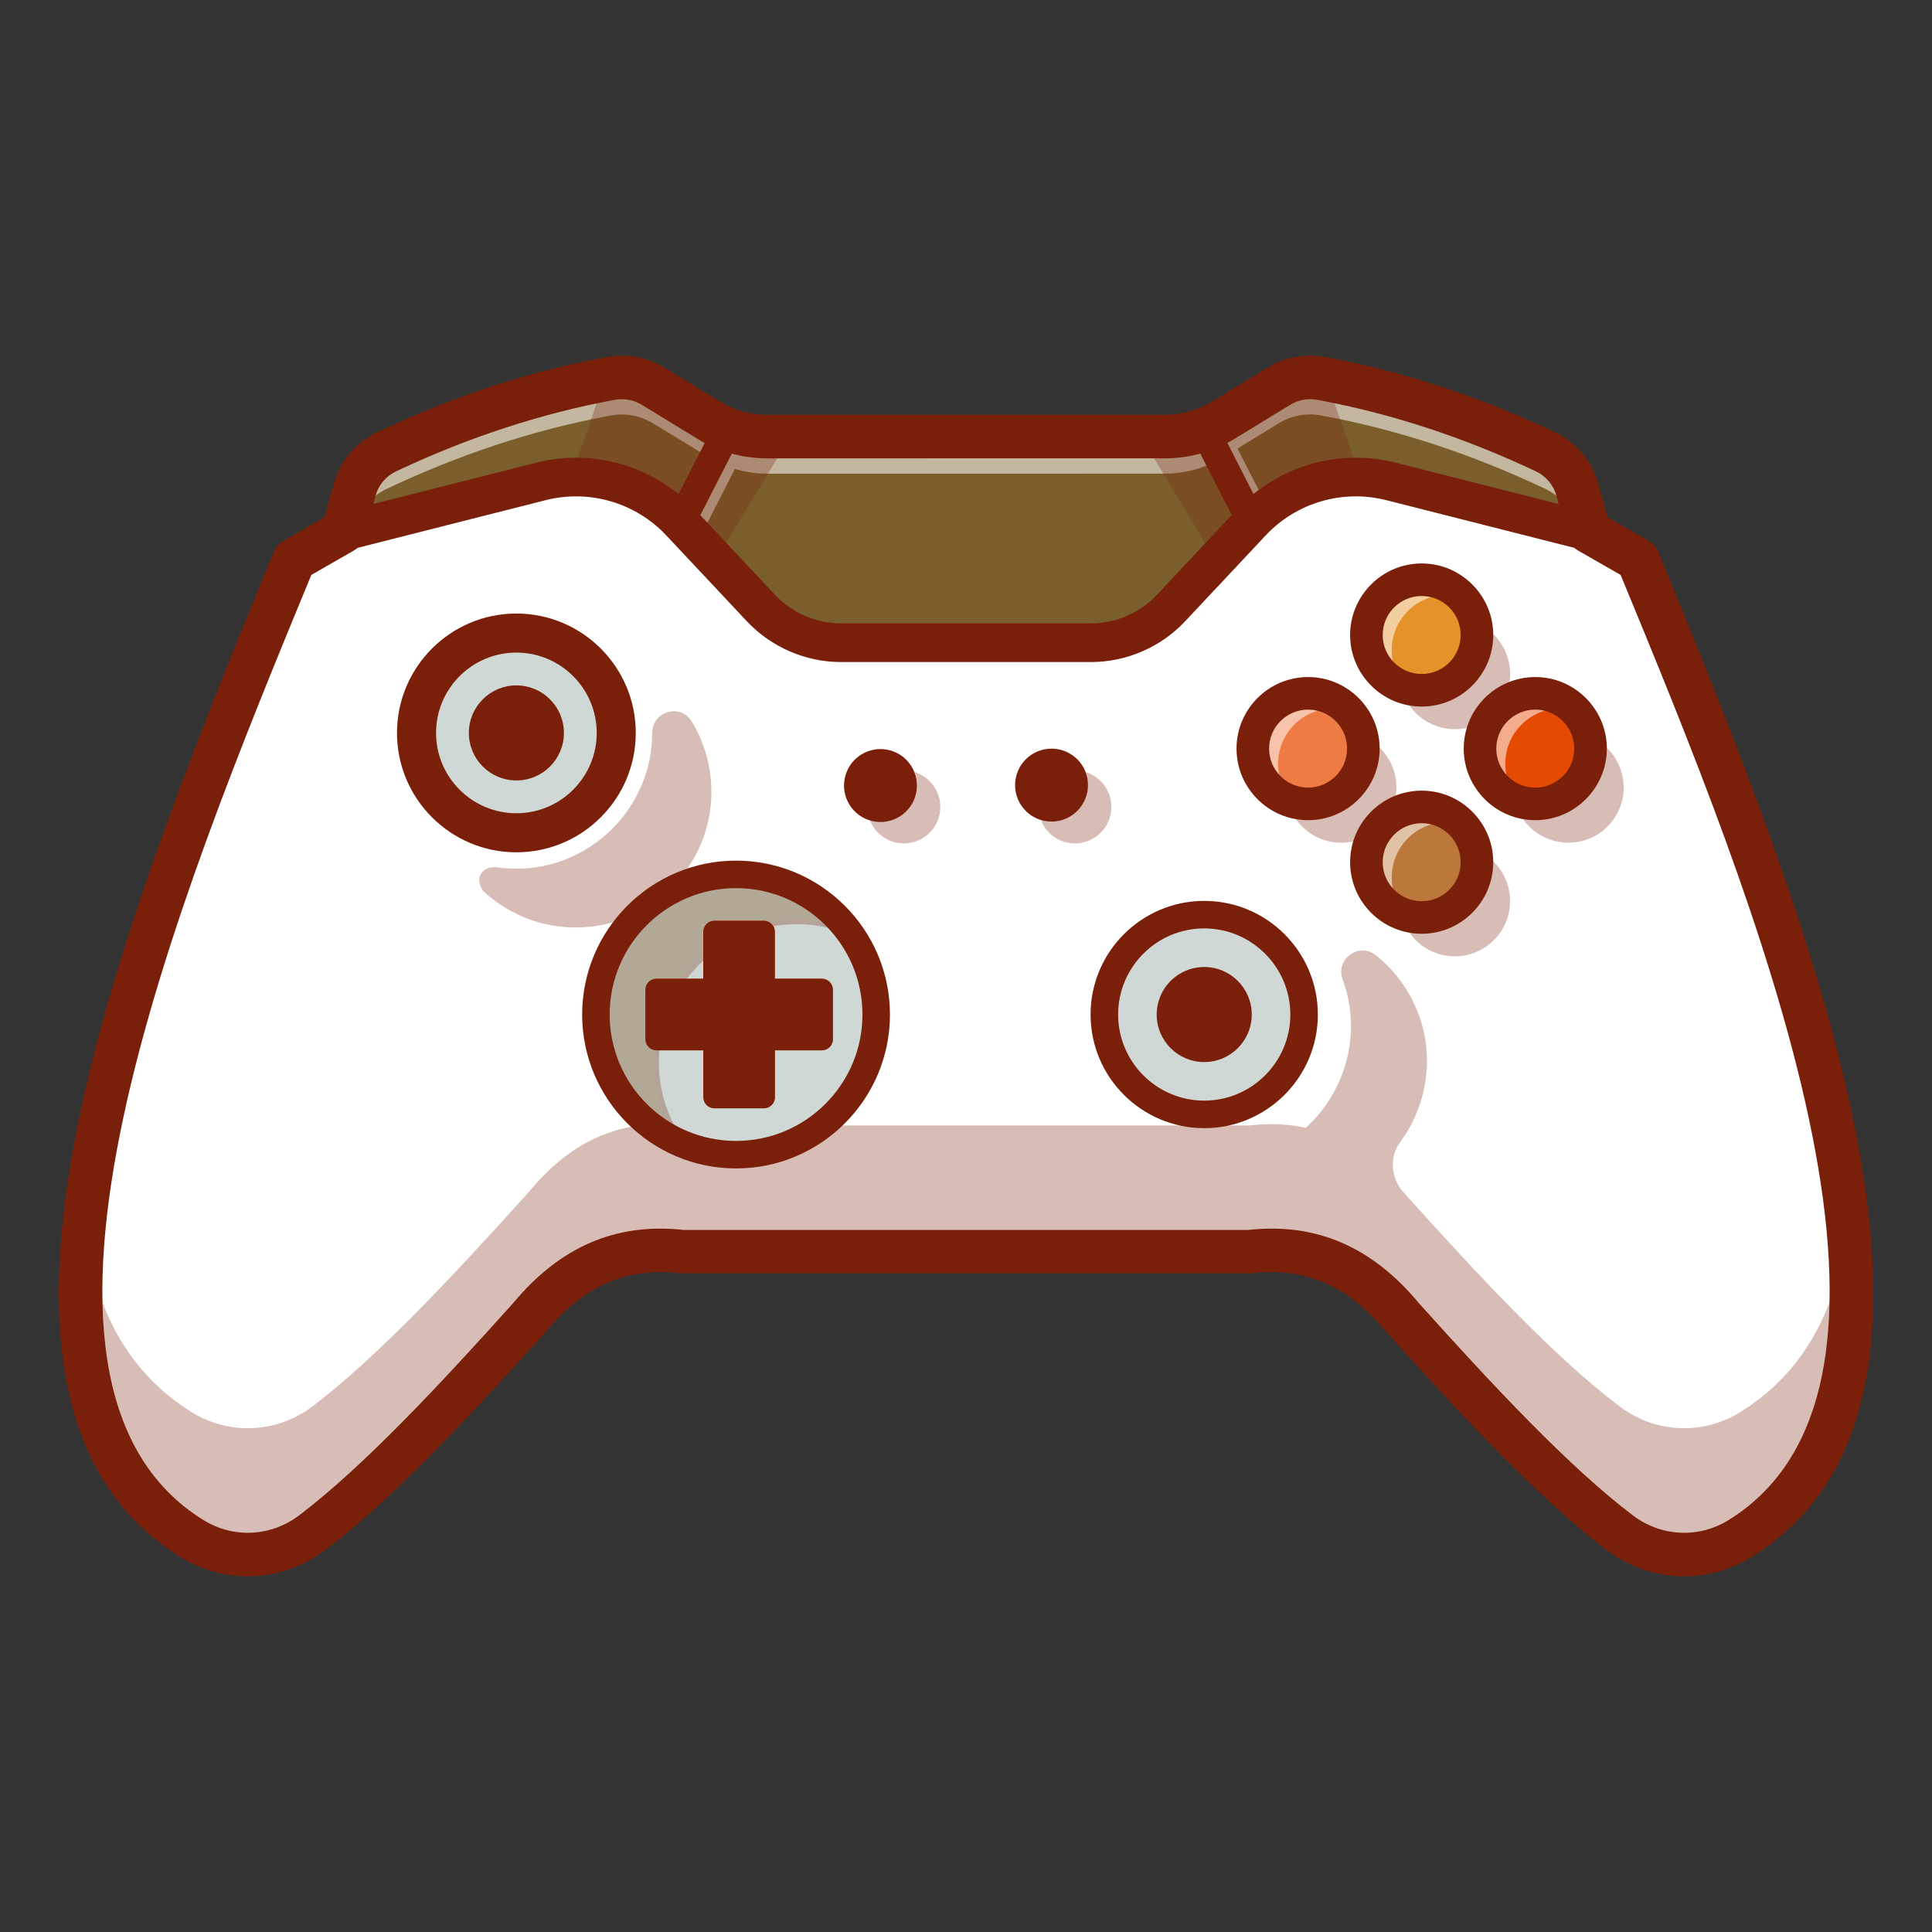
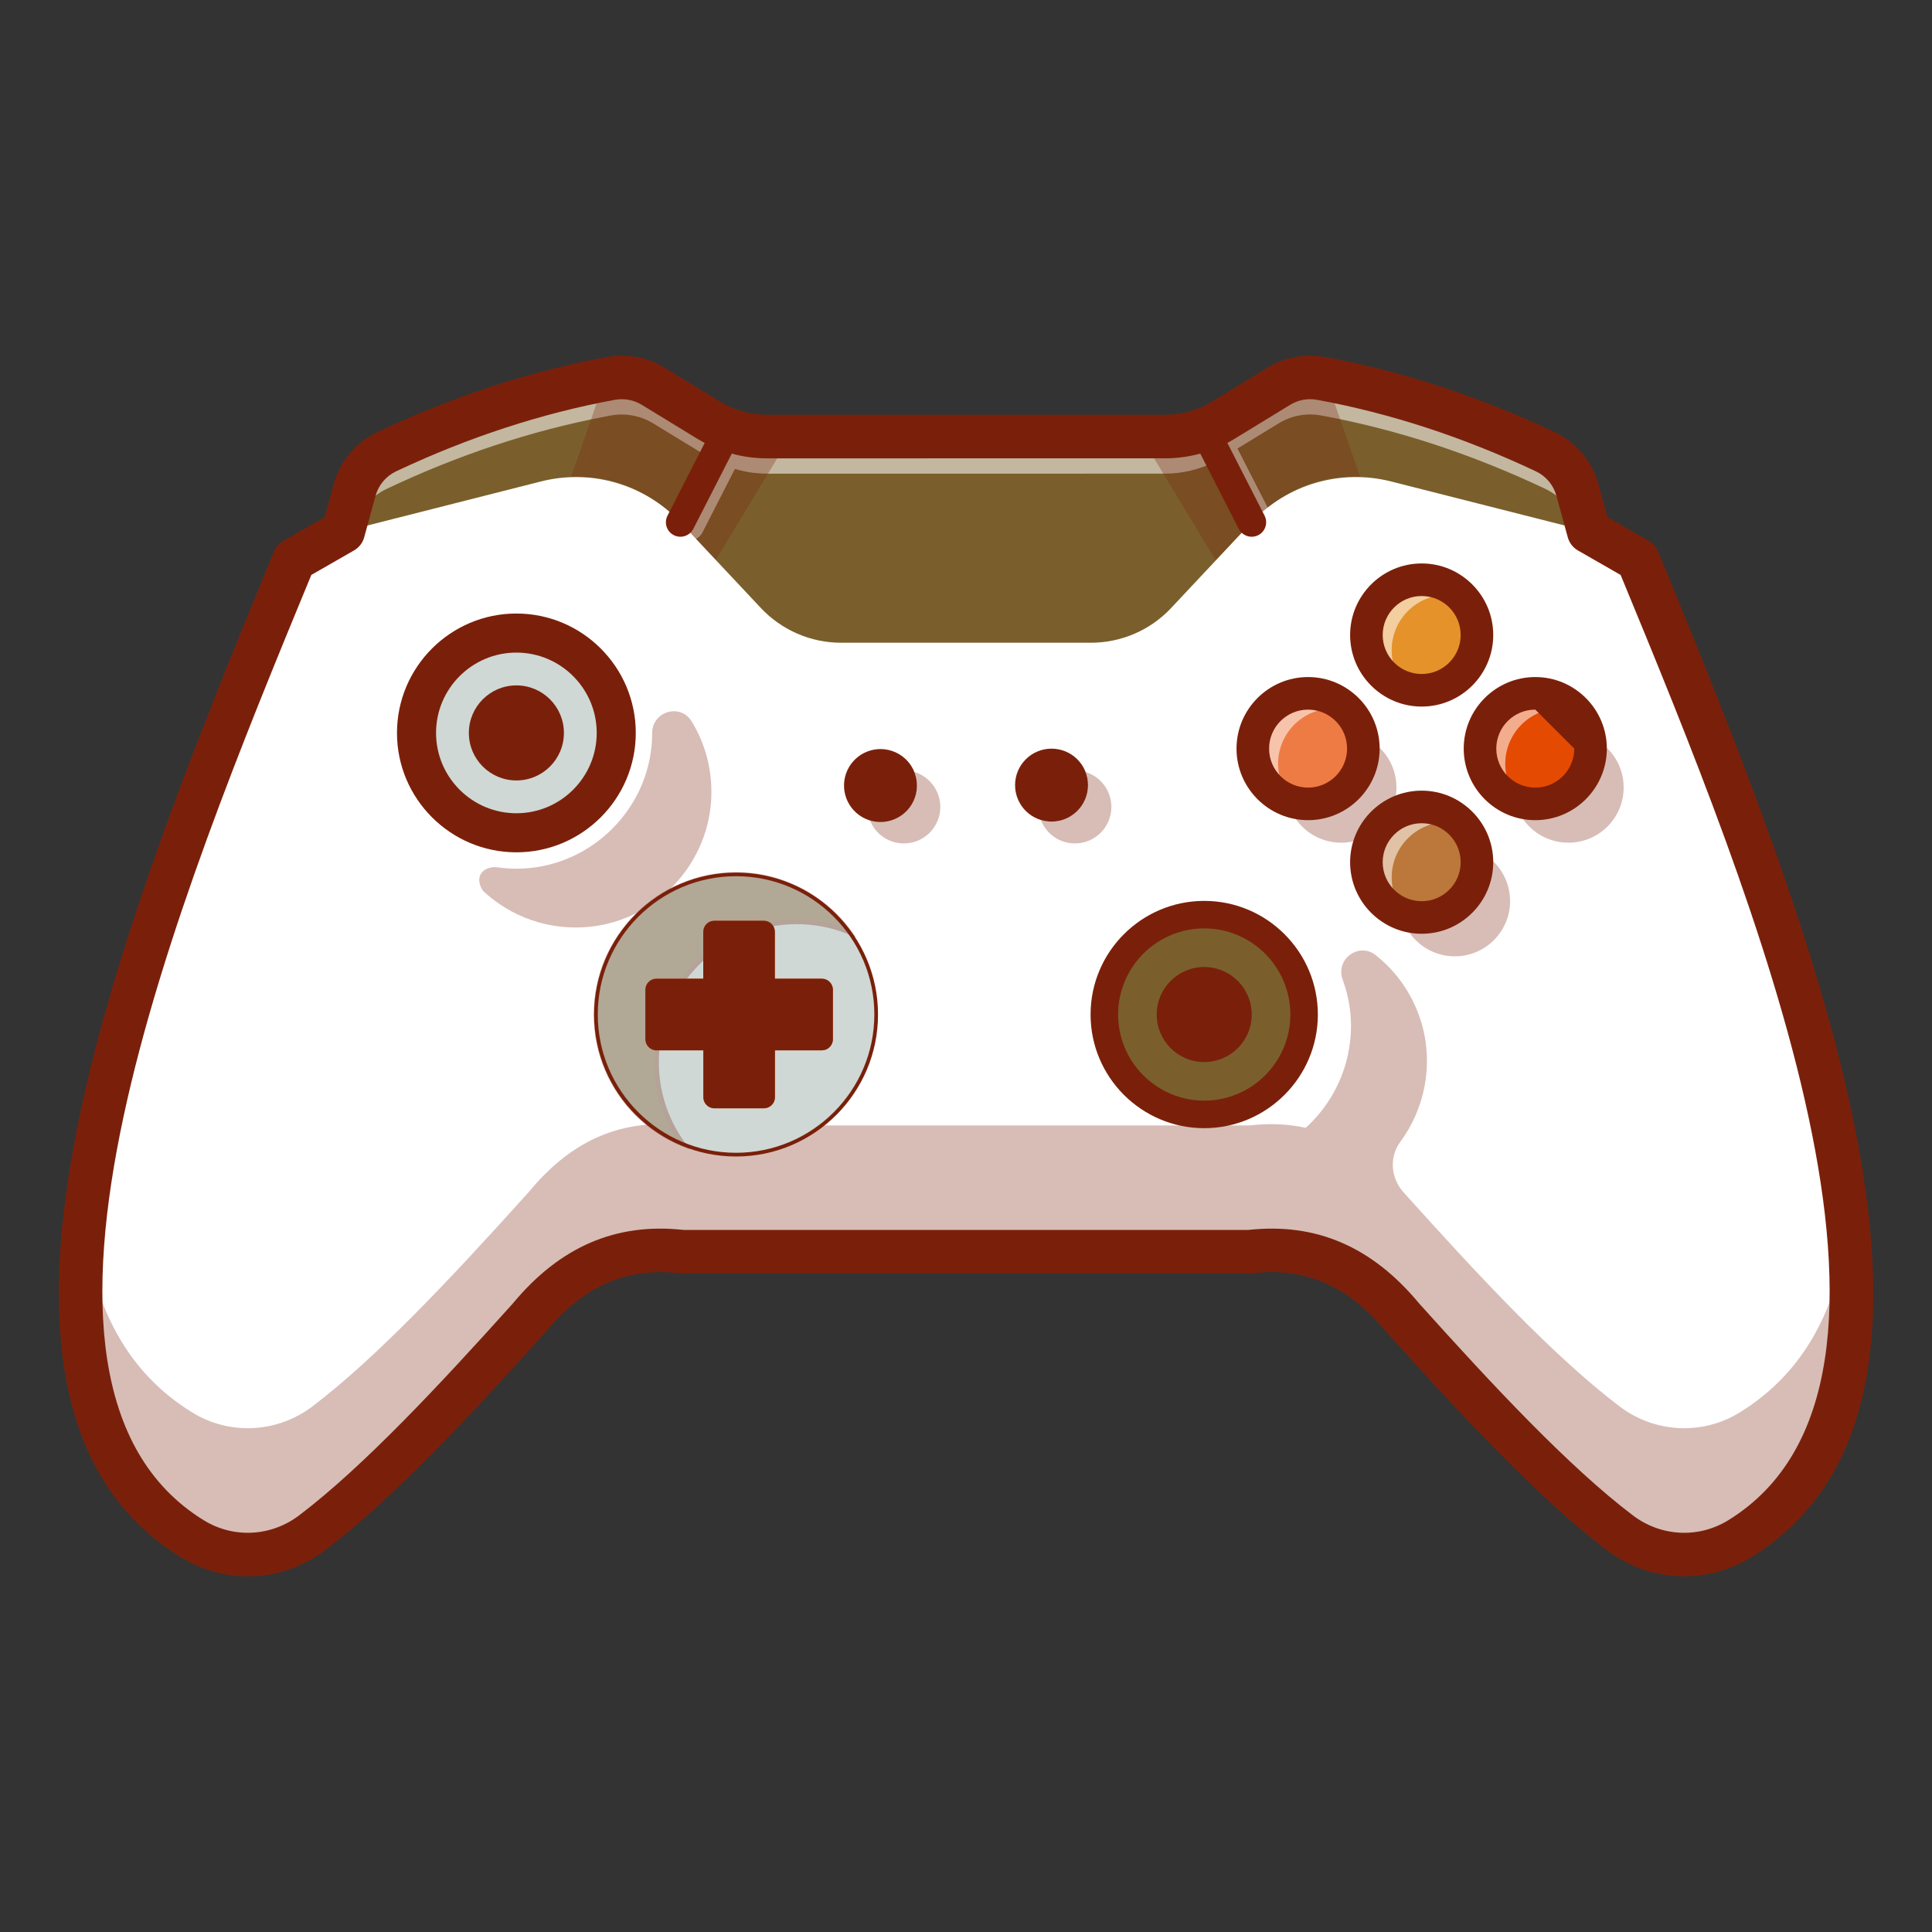
<svg xmlns="http://www.w3.org/2000/svg" version="1.1" id="Layer_1" x="0px" y="0px" viewBox="0 0 500 500" style="enable-background:new 0 0 500 500;" xml:space="preserve">
  <rect x="0" y="0" width="500" height="500" fill="#333333" stroke="none" />
  <style type="text/css"> .st0{fill:#FFFFFF;} .st1{fill:#652E01;} .st2{fill:#10171B;} .st3{fill:#F18F2E;} .st4{fill:#FEFEFE;} .st5{fill:#F2C199;} .st6{fill:#BF6414;} .st7{fill:#EFEFEF;} .st8{fill:#EEEEEE;} .st9{fill:#F0F0F0;} .st10{fill:#EDEDED;} .st11{fill:#548FB2;} .st12{fill:#1F4C60;} .st13{fill:#515151;} .st14{fill:#7C7C7C;} .st15{fill:#575757;} .st16{fill:#D38402;} .st17{fill:#E7E7E7;} .st18{fill:#EFC31C;} .st19{fill:#EDECE7;} .st20{fill:#CD8104;} .st21{fill:url(#SVGID_1_);} .st22{fill:url(#XMLID_7_);} .st23{fill:url(#XMLID_15_);} .st24{fill:#E3C07F;} .st25{fill:url(#XMLID_16_);} .st26{fill:#A16800;} .st27{fill:url(#XMLID_17_);} .st28{fill:#B27C18;} .st29{fill:url(#SVGID_2_);} .st30{fill:#C47609;} .st31{opacity:0.3;fill:#DB8019;} .st32{fill:#512C03;} .st33{fill:url(#SVGID_3_);} .st34{opacity:0.7;fill:#3C2726;} .st35{fill:#940306;} .st36{fill:#824C0B;} .st37{fill:url(#SVGID_4_);} .st38{fill:url(#SVGID_5_);} .st39{fill:url(#SVGID_6_);} .st40{fill:url(#SVGID_7_);} .st41{fill:url(#SVGID_8_);} .st42{fill:url(#SVGID_9_);} .st43{fill:url(#SVGID_10_);} .st44{fill:url(#SVGID_11_);} .st45{fill:url(#SVGID_12_);} .st46{fill:url(#SVGID_13_);} .st47{fill:url(#SVGID_14_);} .st48{fill:url(#SVGID_15_);} .st49{fill:url(#SVGID_16_);} .st50{fill:url(#SVGID_17_);} .st51{fill:url(#SVGID_18_);} .st52{fill:url(#SVGID_19_);} .st53{fill:url(#SVGID_20_);} .st54{fill:url(#SVGID_21_);} .st55{fill:url(#SVGID_22_);} .st56{fill:url(#SVGID_23_);} .st57{fill:url(#SVGID_24_);} .st58{fill:url(#SVGID_25_);} .st59{fill:url(#SVGID_26_);} .st60{fill:url(#SVGID_27_);} .st61{fill:url(#SVGID_28_);} .st62{fill:url(#SVGID_29_);} .st63{fill:url(#SVGID_30_);} .st64{fill:url(#SVGID_31_);} .st65{fill:url(#SVGID_32_);} .st66{fill:url(#SVGID_33_);} .st67{fill:url(#SVGID_34_);} .st68{fill:url(#SVGID_35_);} .st69{fill:url(#SVGID_36_);} .st70{fill:url(#SVGID_37_);} .st71{fill:url(#SVGID_38_);} .st72{fill:url(#SVGID_39_);} .st73{fill:url(#SVGID_40_);} .st74{fill:url(#SVGID_41_);} .st75{fill:url(#SVGID_42_);} .st76{fill:url(#SVGID_43_);} .st77{fill:url(#SVGID_44_);} .st78{fill:url(#SVGID_45_);} .st79{fill:url(#SVGID_46_);} .st80{fill:url(#SVGID_47_);} .st81{fill:url(#SVGID_48_);} .st82{fill:url(#SVGID_49_);} .st83{fill:url(#SVGID_50_);} .st84{fill:url(#SVGID_51_);} .st85{fill:url(#SVGID_52_);} .st86{fill:url(#SVGID_53_);} .st87{fill:url(#SVGID_54_);} .st88{fill:url(#SVGID_55_);} .st89{fill:url(#SVGID_56_);} .st90{fill:url(#SVGID_57_);} .st91{fill:url(#SVGID_58_);} .st92{fill:url(#SVGID_59_);} .st93{fill:url(#SVGID_60_);} .st94{fill:url(#SVGID_61_);} .st95{fill:url(#SVGID_62_);} .st96{fill:url(#SVGID_63_);} .st97{fill:url(#SVGID_64_);} .st98{fill:url(#SVGID_65_);} .st99{fill:url(#SVGID_66_);} .st100{fill:url(#SVGID_67_);} .st101{fill:url(#SVGID_68_);} .st102{fill:url(#SVGID_69_);} .st103{fill:url(#SVGID_70_);} .st104{fill:url(#SVGID_71_);} .st105{fill:url(#SVGID_72_);} .st106{fill:url(#SVGID_73_);} .st107{fill:url(#SVGID_74_);} .st108{fill:url(#SVGID_75_);} .st109{fill:url(#SVGID_76_);} .st110{fill:url(#SVGID_77_);} .st111{fill:url(#SVGID_78_);} .st112{opacity:0.4;} .st113{fill:#B97D21;} .st114{opacity:0.5;} .st115{fill:url(#SVGID_79_);} .st116{fill:url(#SVGID_80_);} .st117{fill:#650801;} .st118{opacity:0.944;fill:#6E160F;} .st119{opacity:0.889;fill:#76231D;} .st120{opacity:0.833;fill:#7F312B;} .st121{opacity:0.778;fill:#873F39;} .st122{opacity:0.722;fill:#904D48;} .st123{opacity:0.667;fill:#985A56;} .st124{opacity:0.611;fill:#A16864;} .st125{opacity:0.556;fill:#A97672;} .st126{opacity:0.5;fill:#B28480;} .st127{opacity:0.444;fill:#BB918E;} .st128{opacity:0.389;fill:#C39F9C;} .st129{opacity:0.333;fill:#CCADAA;} .st130{opacity:0.278;fill:#D4BAB8;} .st131{opacity:0.222;fill:#DDC8C7;} .st132{opacity:0.167;fill:#E5D6D5;} .st133{opacity:0.111;fill:#EEE4E3;} .st134{opacity:0.056;fill:#F6F1F1;} .st135{opacity:0;fill:#FFFFFF;} .st136{fill:url(#SVGID_81_);} .st137{fill:url(#SVGID_82_);} .st138{fill:#FFCA22;} .st139{fill:url(#SVGID_83_);} .st140{fill:#BF7209;} .st141{fill:#B96F08;} .st142{fill:#B46B08;} .st143{fill:#AE6808;} .st144{fill:#A96408;} .st145{fill:#A36107;} .st146{fill:#9E5D07;} .st147{fill:#985A07;} .st148{fill:#935606;} .st149{fill:#8D5306;} .st150{fill:#884F06;} .st151{fill:#824C06;} .st152{fill:#7D4805;} .st153{fill:#774505;} .st154{fill:#724105;} .st155{fill:#6C3E04;} .st156{fill:#673A04;} .st157{fill:#613704;} .st158{fill:#5C3304;} .st159{fill:#563003;} .st160{fill:url(#SVGID_84_);} .st161{fill:url(#SVGID_85_);} .st162{fill:url(#SVGID_86_);} .st163{fill:url(#SVGID_87_);} .st164{fill:url(#SVGID_88_);} .st165{fill:url(#SVGID_89_);} .st166{fill:url(#SVGID_90_);} .st167{fill:url(#SVGID_91_);} .st168{fill:url(#SVGID_92_);} .st169{fill:url(#SVGID_93_);} .st170{fill:url(#SVGID_94_);} .st171{fill:url(#SVGID_95_);} .st172{fill:url(#SVGID_96_);} .st173{fill:url(#SVGID_97_);} .st174{fill:url(#SVGID_98_);} .st175{fill:url(#SVGID_99_);} .st176{fill:url(#SVGID_100_);} .st177{fill:url(#SVGID_101_);} .st178{fill:url(#SVGID_102_);} .st179{fill:url(#SVGID_103_);} .st180{fill:url(#SVGID_104_);} .st181{fill:url(#SVGID_105_);} .st182{fill:url(#SVGID_106_);} .st183{fill:#EB0000;} .st184{fill:url(#SVGID_107_);} .st185{fill:url(#SVGID_108_);} .st186{fill:#F7BE97;} .st187{fill:#B54A05;} .st188{fill:#FEF208;} .st189{fill:#BF6232;} .st190{fill:#F4BEA1;} .st191{fill:#A82206;} .st192{fill:#F78E46;} .st193{fill:#AF512B;} .st194{fill:#F4A171;} .st195{fill:#932F04;} .st196{fill:#B5550B;} .st197{fill:#686762;} .st198{fill:#F27C16;} .st199{fill:#EB5D04;} .st200{fill:#F49356;} .st201{fill:#FB2C00;} .st202{fill:#F7B006;} .st203{fill:#7A5F2C;} .st204{fill:#7A200A;} .st205{opacity:0.55;} .st206{opacity:0.3;} .st207{fill:#CFD8D4;} .st208{fill:#703603;} .st209{fill:#E5922A;} .st210{fill:#EF7B44;} .st211{fill:#E54A03;} .st212{fill:#BC783A;} </style>
  <g>
    <g>
      <g>
        <path class="st203" d="M450.27,398.19c-9.67,6-22.02,5.34-31.08-1.52c-16.78-12.72-36.24-33.47-56.17-55.66 c-9.97-12.05-22.51-19.05-39.61-17.08H176.58c-17.08-1.97-29.63,5.04-39.59,17.08c-0.54,0.61-1.08,1.2-1.62,1.79 c-19.37,21.51-38.24,41.49-54.55,53.88c-9.08,6.86-21.41,7.51-31.1,1.52c-23.96-14.77-31.02-42.54-28.32-76.67 c0.02-0.32,0.05-0.64,0.08-0.98c0.56-6.96,1.55-14.17,2.88-21.6c0-0.03,0-0.08,0.02-0.12c0.1-0.57,0.22-1.16,0.32-1.74 c6.32-34.27,19.71-72.76,34.38-110.16c4.35-11.07,8.79-22.04,13.21-32.78c1.28-3.1,2.54-6.22,3.81-9.27l12.72-7.29l0.2-0.67 l2.75-10.07c1.18-4.36,4.23-8,8.32-9.92c18.23-8.63,37.05-14.99,56.55-18.7c0.51-0.1,0.99-0.2,1.5-0.29 c3.74-0.67,7.61,0.05,10.88,2.04l14.34,8.74c4.55,2.8,9.79,4.28,15.15,4.28H301.5c5.34,0,10.58-1.48,15.15-4.28l14.32-8.74 c3.25-1.99,7.14-2.71,10.9-2.04c20.01,3.67,39.34,10.14,58.04,18.99c4.09,1.92,7.13,5.56,8.34,9.92l2.93,10.75l12.72,7.29 c1.35,3.25,2.71,6.55,4.06,9.87c19.51,47.46,39.71,99.5,47.66,144.11C483.53,343.22,479.33,380.25,450.27,398.19z" />
        <path class="st204" d="M64.15,402.79c-5.06,0-10.14-1.39-14.67-4.2c-22.22-13.7-31.56-38.93-28.54-77.11 c0.01-0.3,0.05-0.61,0.08-0.94c0.54-6.74,1.48-13.82,2.89-21.68c0,0.01-0.01-0.05,0.02-0.16c0.05-0.28,0.1-0.56,0.15-0.83 c0.05-0.29,0.11-0.58,0.16-0.86c7.03-38.13,23-81.18,34.41-110.25c3.79-9.64,7.98-20.06,13.21-32.79 c0.59-1.43,1.18-2.86,1.76-4.29c0.68-1.67,1.36-3.33,2.05-4.98l0.06-0.15l12.69-7.28l0.15-0.49l2.74-10.06 c1.22-4.51,4.35-8.24,8.58-10.23c18.67-8.84,37.74-15.14,56.67-18.74l0.23-0.05c0.43-0.09,0.85-0.17,1.28-0.24 c3.86-0.7,7.84,0.05,11.21,2.1l14.34,8.74c4.48,2.75,9.63,4.21,14.9,4.21H301.5c5.25,0,10.4-1.46,14.9-4.21l14.32-8.74 c3.36-2.05,7.35-2.8,11.23-2.1c19.44,3.57,39.01,9.97,58.16,19.02c4.2,1.97,7.34,5.7,8.59,10.23l2.88,10.56l12.69,7.28l0.06,0.15 c1.35,3.25,2.71,6.56,4.06,9.88c20.16,49.04,39.89,100.45,47.69,144.2c9.09,50.94,0.73,83.59-25.56,99.82l0,0 c-9.72,6.03-22.43,5.41-31.62-1.54c-17.02-12.9-37.09-34.41-56.23-55.72c-10.91-13.18-23.74-18.71-39.2-16.93l-146.89,0 c-15.54-1.79-28.34,3.74-39.22,16.91c-0.52,0.59-1.03,1.15-1.55,1.71l-0.09,0.1c-18.44,20.47-37.82,41.18-54.61,53.93 C76.06,400.86,70.11,402.79,64.15,402.79z M24.84,298.98l0,0.05c-1.4,7.83-2.34,14.88-2.87,21.55c-0.04,0.37-0.07,0.67-0.08,0.96 c-2.99,37.81,6.21,62.74,28.1,76.24c9.54,5.91,21.54,5.32,30.56-1.49c16.73-12.7,36.07-33.37,54.48-53.82l0.09-0.1 c0.51-0.56,1.02-1.11,1.52-1.68c11.09-13.42,24.18-19.06,40-17.24l146.78,0c15.76-1.82,28.85,3.82,39.97,17.26 c19.1,21.27,39.13,42.73,56.09,55.59c8.88,6.72,21.15,7.32,30.55,1.49l0,0c25.92-16,34.14-48.33,25.12-98.84 c-7.78-43.67-27.49-95.02-47.63-144.01c-1.33-3.27-2.67-6.52-4-9.72l-12.75-7.31l-2.98-10.94c-1.18-4.26-4.13-7.76-8.08-9.62 c-19.07-9.02-38.56-15.4-57.92-18.95c-3.66-0.66-7.41,0.05-10.57,1.98l-14.32,8.74c-4.64,2.84-9.97,4.35-15.39,4.35H198.51 c-5.44,0-10.77-1.5-15.39-4.35l-14.34-8.74c-3.17-1.93-6.92-2.63-10.55-1.98c-0.43,0.07-0.84,0.15-1.26,0.24l-0.23,0.05 c-18.85,3.58-37.84,9.86-56.44,18.66c-3.98,1.87-6.92,5.37-8.07,9.62l-3.01,10.94l-12.74,7.31c-0.66,1.59-1.32,3.21-1.98,4.82 c-0.59,1.43-1.17,2.86-1.76,4.29c-5.23,12.73-9.42,23.14-13.2,32.78c-11.39,29.03-27.35,72.03-34.36,110.07 c-0.05,0.28-0.1,0.58-0.16,0.87c-0.05,0.29-0.11,0.58-0.16,0.86L24.84,298.98z" />
      </g>
      <g class="st205">
        <path class="st0" d="M475.61,298.62c-7.95-44.61-28.15-96.65-47.66-144.11c-1.35-3.32-2.71-6.62-4.06-9.87l-12.72-7.29 l-2.93-10.75c-1.21-4.36-4.25-8-8.34-9.92c-18.7-8.84-38.02-15.31-58.04-18.99c-3.76-0.67-7.65,0.05-10.9,2.04l-14.32,8.74 c-0.23,0.14-0.48,0.27-0.72,0.41c-1.07-0.63-2.43-0.73-3.61-0.12c-1.05,0.54-1.73,1.51-1.95,2.58c-2.85,0.92-5.84,1.41-8.86,1.41 H198.51c-1.36,0-2.71-0.1-4.04-0.28c0.15-1.49-0.61-2.98-2.02-3.71c-1.84-0.94-4.1-0.21-5.05,1.63l-0.06,0.11 c-1.37-0.57-2.71-1.24-3.98-2.03l-14.34-8.74c-3.27-1.99-7.14-2.71-10.88-2.04c-0.51,0.08-0.99,0.19-1.5,0.29 c-19.51,3.71-38.33,10.07-56.55,18.7c-4.09,1.92-7.14,5.56-8.32,9.92l-2.75,10.07l-0.2,0.67l-12.72,7.29 c-1.26,3.05-2.53,6.17-3.81,9.27c-4.41,10.75-8.86,21.72-13.21,32.78c-14.67,37.4-28.07,75.9-34.38,110.16 c-0.1,0.57-0.22,1.16-0.32,1.74c-0.02,0.03-0.02,0.08-0.02,0.12c-1.33,7.43-2.32,14.64-2.88,21.6c-0.03,0.34-0.07,0.66-0.08,0.98 c-0.49,6.23-0.65,12.25-0.45,18.02c0.09-2.69,0.23-5.42,0.45-8.19c0.02-0.32,0.05-0.64,0.08-0.98c0.56-6.96,1.55-14.17,2.88-21.6 c0-0.03,0-0.08,0.02-0.12c0.1-0.57,0.22-1.16,0.32-1.74c6.32-34.27,19.71-72.76,34.38-110.16c4.35-11.07,8.79-22.04,13.21-32.78 c1.28-3.1,2.54-6.22,3.81-9.27l12.72-7.29l0.2-0.67l2.75-10.07c1.18-4.36,4.23-8,8.32-9.92c18.23-8.63,37.05-14.99,56.55-18.7 c0.51-0.1,0.99-0.2,1.5-0.29c3.74-0.67,7.61,0.05,10.88,2.04l14.33,8.74l-8.24,16.1c-0.94,1.84-0.21,4.11,1.63,5.05 c0.55,0.28,1.13,0.41,1.7,0.41c1.36,0,2.68-0.75,3.34-2.04l8.42-16.46c2.68,0.8,5.46,1.22,8.29,1.22H301.5 c4.25,0,8.43-0.95,12.26-2.75l9.2,17.98c0.66,1.3,1.98,2.04,3.34,2.04c0.57,0,1.16-0.13,1.7-0.41c1.85-0.94,2.58-3.2,1.63-5.05 l-9.37-18.31l10.69-6.53c3.25-1.99,7.14-2.71,10.9-2.04c20.01,3.67,39.34,10.14,58.04,18.99c4.09,1.92,7.13,5.56,8.34,9.92 l2.93,10.75l12.72,7.29c1.35,3.25,2.71,6.55,4.06,9.87c19.51,47.46,39.71,99.5,47.66,144.11c1.92,10.73,3.11,21.03,3.43,30.74 C479.47,326.71,478.19,313.06,475.61,298.62z" />
      </g>
      <g class="st206">
        <path class="st204" d="M295.82,112.99c0.2,0.91,0.32,1.45,0.32,1.45l18.43,30.46l5.88-2.81c10.85-21.5,31.59-18.58,31.59-18.58 l-8.31-23.94l-0.57-1.35c-0.51-0.1-0.99-0.2-1.5-0.29c-3.74-0.67-7.61,0.05-10.88,2.04l-14.34,8.74 c-4.55,2.8-9.79,4.28-15.15,4.28H295.82z" />
      </g>
      <g class="st206">
        <path class="st204" d="M203.99,112.99c-0.2,0.91-0.32,1.45-0.32,1.45l-18.43,30.46l-5.88-2.81 c-10.85-21.5-31.59-18.58-31.59-18.58l8.31-23.94l0.57-1.35c0.51-0.1,0.99-0.2,1.5-0.29c3.74-0.67,7.61,0.05,10.88,2.04 l14.34,8.74c4.55,2.8,9.79,4.28,15.15,4.28H203.99z" />
      </g>
      <g>
        <g>
          <path class="st0" d="M475.61,298.86c-7.95-44.61-28.15-96.65-47.66-144.11c-1.35-3.32-2.71-6.62-4.06-9.87l-12.72-7.29l0-0.01 l-51.16-12.98c-13.06-3.31-26.88,0.73-36.1,10.56l-20.82,22.19c-5.38,5.74-12.9,8.99-20.77,8.99H250h-32.32 c-7.87,0-15.39-3.26-20.77-8.99l-20.82-22.19c-9.22-9.82-23.04-13.87-36.1-10.56l-51.17,12.99l-12.72,7.29 c-1.26,3.05-2.53,6.17-3.81,9.27c-4.41,10.75-8.86,21.72-13.21,32.78c-14.67,37.4-28.07,75.9-34.38,110.16 c-0.1,0.57-0.22,1.16-0.32,1.74c-0.02,0.03-0.02,0.08-0.02,0.12c-1.33,7.43-2.32,14.64-2.88,21.6 c-0.03,0.34-0.07,0.66-0.08,0.98c-2.7,34.13,4.36,61.9,28.32,76.67c9.69,6,22.02,5.34,31.1-1.52 c16.31-12.38,35.18-32.36,54.55-53.88c0.54-0.59,1.08-1.18,1.62-1.79c9.96-12.05,22.51-19.05,39.59-17.08h146.84 c17.1-1.97,29.63,5.04,39.61,17.08c19.93,22.19,39.39,42.94,56.17,55.66c9.06,6.86,21.41,7.51,31.08,1.52 C479.33,380.25,483.53,343.22,475.61,298.86z" />
        </g>
      </g>
      <g class="st206">
        <path class="st204" d="M450.27,398.18c-9.67,6.01-22.02,5.34-31.08-1.51c-16.79-12.72-36.24-33.48-56.16-55.67 c-9.98-12.04-22.52-19.04-39.61-17.06H176.58c-17.08-1.98-29.63,5.03-39.59,17.06c-0.53,0.61-1.08,1.21-1.62,1.8 c-19.37,21.51-38.24,41.49-54.54,53.87c-9.08,6.85-21.41,7.51-31.1,1.51c-23.95-14.77-31.02-42.52-28.32-76.67 c0-0.31,0.04-0.63,0.08-0.96c0.08-1.04,0.18-2.07,0.29-3.13c2.62,20.92,11.1,37.73,27.94,48.1c9.69,6.01,22.02,5.34,31.1-1.51 c16.3-12.39,35.17-32.37,54.54-53.87c0.55-0.61,1.1-1.19,1.62-1.8c9.96-12.04,22.5-19.04,39.59-17.08h146.85 c5.22-0.61,10.04-0.35,14.48,0.61c0.02,0.02,0.02,0,0.02,0c9.92-8.94,14.29-23.23,10.18-36.52c-0.2-0.61-0.39-1.21-0.61-1.8 c-1.96-5.28,4.17-9.84,8.57-6.34c0.27,0.22,0.53,0.43,0.78,0.65c5.17,4.32,9.1,10.2,11.14,17.22 c3.04,10.68,0.69,21.94-5.61,30.48c-2.82,3.82-2.44,9.07,0.6,12.71c0.02,0.02,0.04,0.05,0.06,0.07 c19.92,22.19,39.37,42.95,56.16,55.67c9.06,6.85,21.41,7.51,31.08,1.51c16.85-10.39,25.34-27.2,27.94-48.14 C481.82,353.38,475.18,382.8,450.27,398.18z" />
      </g>
      <g>
        <path class="st204" d="M435.86,407.95c-7.06,0-14.1-2.29-20.07-6.81c-17.35-13.15-37.63-34.86-56.96-56.37 c-0.05-0.06-0.1-0.11-0.15-0.17c-9.83-11.87-20.83-16.67-34.63-15.09c-0.21,0.02-0.43,0.04-0.64,0.04H176.58 c-0.21,0-0.43-0.01-0.64-0.04c-13.8-1.58-24.8,3.21-34.63,15.09c-0.05,0.06-0.1,0.12-0.15,0.17 c-19.33,21.51-39.6,43.22-56.96,56.37c-11.03,8.36-25.73,9.08-37.44,1.84c-29.17-18.02-37.99-54.11-26.95-110.31 c9.08-46.22,30.22-99.42,51.1-149.95c0.48-1.15,1.32-2.11,2.4-2.73l10.7-6.14l2.33-8.5c1.63-5.97,5.77-10.9,11.35-13.54 c19.56-9.24,39.56-15.78,59.44-19.42c5.12-0.94,10.39,0.04,14.85,2.76l14.33,8.76c3.68,2.25,7.9,3.43,12.21,3.43h102.99 c4.31,0,8.53-1.19,12.2-3.43l14.33-8.76c4.45-2.72,9.72-3.7,14.85-2.76c19.88,3.64,39.88,10.18,59.44,19.42 c5.58,2.64,9.72,7.57,11.35,13.54l2.33,8.5l10.7,6.14c1.08,0.62,1.92,1.58,2.4,2.73c20.88,50.53,42.02,103.72,51.1,149.95 c11.04,56.2,2.22,92.29-26.95,110.31C447.86,406.31,441.85,407.95,435.86,407.95z M367.28,337.34 c18.93,21.07,38.73,42.28,55.31,54.84c7.29,5.53,17,6.01,24.73,1.23c57.88-35.76,6.71-160.84-27.9-244.61l-11.05-6.34 c-1.29-0.74-2.23-1.96-2.63-3.4l-2.94-10.74c-0.76-2.79-2.7-5.1-5.3-6.33c-18.67-8.82-37.74-15.06-56.66-18.52 c-2.4-0.44-4.86,0.02-6.95,1.3l-14.33,8.76c-5.44,3.33-11.69,5.09-18.08,5.09H198.51c-6.38,0-12.63-1.76-18.08-5.09l-14.33-8.76 c-2.09-1.27-4.55-1.73-6.95-1.3c-18.92,3.47-37.98,9.7-56.66,18.52c-2.6,1.23-4.53,3.54-5.3,6.33l-2.94,10.74 c-0.39,1.43-1.34,2.65-2.63,3.39l-11.05,6.34C45.97,232.57-5.2,357.64,52.68,393.41c7.73,4.78,17.44,4.29,24.73-1.23 c16.58-12.56,36.38-33.77,55.31-54.84c12.22-14.72,26.68-20.95,44.18-19.04h146.21C340.61,316.39,355.07,322.62,367.28,337.34z" />
      </g>
      <g>
-         <path class="st204" d="M282.32,171.34h-64.64c-9.21,0-18.11-3.85-24.42-10.58l-20.82-22.19c-7.97-8.49-19.93-11.99-31.22-9.13 l-51.17,12.98c-2.68,0.68-5.4-0.94-6.08-3.62c-0.68-2.68,0.94-5.4,3.62-6.08l51.17-12.98c14.81-3.76,30.52,0.83,40.97,11.98 l20.82,22.19c4.42,4.71,10.66,7.42,17.12,7.42h64.64c6.46,0,12.7-2.7,17.12-7.42l20.82-22.19 c10.46-11.15,26.16-15.74,40.98-11.98l51.17,12.98c2.68,0.68,4.3,3.4,3.62,6.08c-0.68,2.68-3.4,4.3-6.08,3.62l-51.17-12.98 c-11.29-2.86-23.25,0.63-31.22,9.13l-20.82,22.19C300.44,167.49,291.54,171.34,282.32,171.34z" />
-       </g>
+         </g>
      <g>
        <path class="st204" d="M176.09,138.91c-0.58,0-1.16-0.13-1.71-0.41c-1.84-0.94-2.58-3.2-1.63-5.05l12.28-24.01 c0.94-1.84,3.21-2.58,5.05-1.63c1.84,0.94,2.58,3.2,1.63,5.05l-12.28,24.01C178.77,138.16,177.45,138.91,176.09,138.91z" />
      </g>
      <g>
        <path class="st204" d="M323.93,138.91c-1.36,0-2.68-0.75-3.34-2.04l-12.28-24.01c-0.94-1.84-0.21-4.11,1.63-5.05 c1.85-0.94,4.11-0.21,5.05,1.63l12.28,24.01c0.94,1.84,0.21,4.11-1.63,5.05C325.09,138.77,324.5,138.91,323.93,138.91z" />
      </g>
      <g>
        <circle class="st207" cx="190.49" cy="262.56" r="36.27" />
        <path class="st204" d="M190.49,299.3c-20.26,0-36.74-16.48-36.74-36.74s16.48-36.74,36.74-36.74s36.74,16.48,36.74,36.74 S210.75,299.3,190.49,299.3z M190.49,226.76c-19.74,0-35.79,16.06-35.79,35.79c0,19.74,16.06,35.79,35.79,35.79 s35.79-16.06,35.79-35.79C226.28,242.82,210.22,226.76,190.49,226.76z" />
      </g>
      <g class="st206">
        <path class="st208" d="M219.82,241.25c-4.2-1.71-8.82-2.66-13.64-2.66c-20.04,0-36.27,16.25-36.27,36.27 c0,7.97,2.56,15.33,6.93,21.31c-13.27-5.38-22.62-18.4-22.62-33.6c0-20.02,16.25-36.27,36.27-36.27 C202.55,226.29,213.23,232.18,219.82,241.25z" />
        <path class="st204" d="M178.55,297.49l-1.93-0.78c-13.97-5.66-22.99-19.07-22.99-34.16c0-20.33,16.54-36.86,36.86-36.86 c11.75,0,22.9,5.68,29.82,15.2l1.22,1.69l-1.93-0.79c-4.26-1.74-8.78-2.62-13.42-2.62c-19.67,0-35.68,16-35.68,35.67 c0,7.61,2.36,14.85,6.82,20.96L178.55,297.49z M190.48,226.88c-19.67,0-35.68,16-35.68,35.67c0,13.91,7.93,26.34,20.36,32.22 c-3.84-5.93-5.85-12.78-5.85-19.93c0-20.33,16.54-36.86,36.86-36.86c4.09,0,8.08,0.66,11.9,1.97 C211.33,231.73,201.17,226.88,190.48,226.88z" />
      </g>
      <g>
-         <path class="st204" d="M190.49,302.39c-21.96,0-39.83-17.87-39.83-39.83s17.87-39.83,39.83-39.83s39.83,17.87,39.83,39.83 S212.45,302.39,190.49,302.39z M190.49,229.85c-18.03,0-32.71,14.67-32.71,32.71s14.67,32.71,32.71,32.71 s32.71-14.67,32.71-32.71S208.52,229.85,190.49,229.85z" />
-       </g>
+         </g>
      <g>
        <circle class="st203" cx="311.65" cy="262.56" r="25.85" />
        <path class="st204" d="M311.65,289c-14.58,0-26.44-11.86-26.44-26.44c0-14.58,11.86-26.44,26.44-26.44 c14.58,0,26.44,11.86,26.44,26.44C338.09,277.14,326.23,289,311.65,289z M311.65,237.31c-13.92,0-25.25,11.33-25.25,25.25 c0,13.92,11.33,25.25,25.25,25.25s25.25-11.33,25.25-25.25C336.9,248.63,325.57,237.31,311.65,237.31z" />
      </g>
      <g>
-         <circle class="st207" cx="311.65" cy="262.56" r="25.85" />
        <path class="st204" d="M311.65,288.88c-14.51,0-26.32-11.81-26.32-26.32c0-14.51,11.81-26.32,26.32-26.32 c14.51,0,26.32,11.81,26.32,26.32C337.97,277.07,326.16,288.88,311.65,288.88z M311.65,237.19c-13.99,0-25.37,11.38-25.37,25.37 c0,13.99,11.38,25.37,25.37,25.37s25.37-11.38,25.37-25.37C337.02,248.57,325.64,237.19,311.65,237.19z" />
      </g>
      <g>
        <path class="st204" d="M311.65,291.97c-16.22,0-29.41-13.19-29.41-29.41s13.19-29.41,29.41-29.41s29.41,13.19,29.41,29.41 S327.86,291.97,311.65,291.97z M311.65,240.27c-12.29,0-22.28,10-22.28,22.28c0,12.29,10,22.29,22.28,22.29 c12.29,0,22.29-10,22.29-22.29C333.93,250.27,323.93,240.27,311.65,240.27z" />
      </g>
      <g>
        <circle class="st204" cx="311.65" cy="262.56" r="12.3" />
      </g>
      <g>
        <circle class="st203" cx="133.64" cy="189.68" r="25.85" />
        <path class="st204" d="M133.64,216.12c-14.58,0-26.44-11.86-26.44-26.44s11.86-26.44,26.44-26.44 c14.58,0,26.44,11.86,26.44,26.44S148.22,216.12,133.64,216.12z M133.64,164.43c-13.92,0-25.25,11.33-25.25,25.25 c0,13.92,11.33,25.25,25.25,25.25c13.92,0,25.25-11.33,25.25-25.25C158.89,175.76,147.57,164.43,133.64,164.43z" />
      </g>
      <g class="st206">
        <g>
          <path class="st204" d="M184.01,207.63c-1.28,16.75-14.61,30.46-31.3,32.21c-10.71,1.11-20.6-2.63-27.73-9.3 c-2.34-3.62-0.07-6.25,3.4-6.12c2.29,0.35,4.65,0.47,7.06,0.35c17.79-0.88,32.35-15.38,33.29-33.17 c0.03-0.62,0.05-1.26,0.05-1.89c0.02-5.64,7.33-7.8,10.24-2.98c0.19,0.3,0.35,0.59,0.52,0.88 C182.88,193.46,184.55,200.33,184.01,207.63z" />
        </g>
      </g>
      <g>
        <circle class="st207" cx="133.64" cy="189.68" r="25.85" />
      </g>
      <g>
        <path class="st204" d="M133.64,220.58c-17.04,0-30.9-13.86-30.9-30.9c0-17.04,13.86-30.9,30.9-30.9c17.04,0,30.9,13.86,30.9,30.9 C164.54,206.72,150.68,220.58,133.64,220.58z M133.64,168.89c-11.47,0-20.79,9.33-20.79,20.79c0,11.47,9.33,20.79,20.79,20.79 c11.46,0,20.79-9.33,20.79-20.79C154.43,178.22,145.11,168.89,133.64,168.89z" />
      </g>
      <g>
        <circle class="st204" cx="133.64" cy="189.68" r="12.3" />
      </g>
      <g>
        <circle class="st209" cx="367.93" cy="164.35" r="14.31" />
      </g>
      <g>
        <g>
          <path class="st210" d="M215.56,256.15v12.81c0,1.59-1.29,2.87-2.87,2.87h-12.13v12.13c0,1.59-1.29,2.87-2.87,2.87h-12.8 c-1.59,0-2.87-1.29-2.87-2.87v-12.13h-12.13c-1.59,0-2.87-1.29-2.87-2.87v-12.81c0-1.59,1.29-2.87,2.87-2.87H182v-12.13 c0-1.59,1.29-2.87,2.87-2.87h12.8c1.59,0,2.87,1.29,2.87,2.87v12.13h12.13C214.27,253.28,215.56,254.57,215.56,256.15z" />
        </g>
        <g>
          <path class="st204" d="M215.56,256.15v12.81c0,1.59-1.29,2.87-2.87,2.87h-12.13v12.13c0,1.59-1.29,2.87-2.87,2.87h-12.8 c-1.59,0-2.87-1.29-2.87-2.87v-12.13h-12.13c-1.59,0-2.87-1.29-2.87-2.87v-12.81c0-1.59,1.29-2.87,2.87-2.87H182v-12.13 c0-1.59,1.29-2.87,2.87-2.87h12.8c1.59,0,2.87,1.29,2.87,2.87v12.13h12.13C214.27,253.28,215.56,254.57,215.56,256.15z" />
        </g>
      </g>
      <g>
        <circle class="st211" cx="397.33" cy="193.74" r="14.31" />
      </g>
      <g>
        <circle class="st210" cx="338.53" cy="193.74" r="14.31" />
      </g>
      <g class="st206">
        <g>
-           <path class="st204" d="M390.81,174.4c0,7.9-6.42,14.31-14.31,14.31c-6.24,0-11.56-4-13.51-9.58c2.04,1.11,4.36,1.74,6.83,1.74 c7.9,0,14.31-6.4,14.31-14.31c0-1.65-0.29-3.24-0.8-4.73C387.78,164.24,390.81,168.97,390.81,174.4z" />
-         </g>
+           </g>
        <g>
          <path class="st204" d="M390.81,233.19c0,7.9-6.42,14.31-14.31,14.31c-6.24,0-11.56-4-13.51-9.58c2.04,1.11,4.36,1.74,6.83,1.74 c7.9,0,14.31-6.4,14.31-14.31c0-1.66-0.29-3.25-0.8-4.73C387.78,223.03,390.81,227.76,390.81,233.19z" />
        </g>
        <g>
          <path class="st204" d="M420.2,203.8c0,7.89-6.4,14.29-14.31,14.29c-6.24,0-11.56-4-13.51-9.57c2.03,1.11,4.36,1.74,6.84,1.74 c7.9,0,14.31-6.4,14.31-14.31c0-1.66-0.29-3.25-0.8-4.73C417.18,193.66,420.2,198.37,420.2,203.8z" />
        </g>
        <g>
          <path class="st204" d="M361.4,203.8c0,7.89-6.4,14.29-14.31,14.29c-6.24,0-11.56-4-13.51-9.57c2.03,1.11,4.36,1.74,6.84,1.74 c7.9,0,14.31-6.4,14.31-14.31c0-1.66-0.29-3.25-0.8-4.73C358.39,193.66,361.4,198.37,361.4,203.8z" />
        </g>
      </g>
      <g>
        <circle class="st212" cx="367.93" cy="223.14" r="14.31" />
      </g>
      <g class="st205">
        <path class="st0" d="M378.28,154.48c-1.21-0.35-2.49-0.53-3.8-0.53c-7.91,0-14.31,6.4-14.31,14.31c0,3.84,1.51,7.32,3.95,9.86 c-6.05-1.64-10.51-7.18-10.51-13.78c0-7.91,6.42-14.31,14.31-14.31C372,150.04,375.67,151.74,378.28,154.48z" />
      </g>
      <g class="st205">
        <path class="st0" d="M407.67,183.87c-1.21-0.35-2.49-0.53-3.8-0.53c-7.91,0-14.31,6.42-14.31,14.31c0,3.84,1.51,7.32,3.95,9.86 c-6.05-1.64-10.51-7.18-10.51-13.78c0-7.89,6.42-14.31,14.31-14.31C401.39,179.43,405.07,181.13,407.67,183.87z" />
      </g>
      <g class="st205">
        <path class="st0" d="M348.88,183.87c-1.21-0.35-2.49-0.53-3.8-0.53c-7.91,0-14.31,6.42-14.31,14.31c0,3.84,1.51,7.32,3.95,9.86 c-6.07-1.64-10.51-7.18-10.51-13.78c0-7.89,6.4-14.31,14.31-14.31C342.6,179.43,346.28,181.13,348.88,183.87z" />
      </g>
      <g class="st205">
        <path class="st0" d="M378.28,213.29c-1.21-0.35-2.49-0.53-3.8-0.53c-7.91,0-14.31,6.4-14.31,14.31c0,3.84,1.51,7.3,3.95,9.86 c-6.05-1.64-10.51-7.2-10.51-13.78c0-7.91,6.42-14.31,14.31-14.31C372,208.84,375.67,210.55,378.28,213.29z" />
      </g>
      <g>
        <path class="st204" d="M367.93,241.66c-10.21,0-18.52-8.31-18.52-18.52s8.31-18.52,18.52-18.52c10.21,0,18.52,8.31,18.52,18.52 S378.14,241.66,367.93,241.66z M367.93,213.05c-5.57,0-10.09,4.53-10.09,10.09s4.53,10.09,10.09,10.09 c5.57,0,10.09-4.53,10.09-10.09S373.5,213.05,367.93,213.05z" />
      </g>
      <g>
        <path class="st204" d="M367.93,182.86c-10.21,0-18.52-8.31-18.52-18.52s8.31-18.52,18.52-18.52c10.21,0,18.52,8.31,18.52,18.52 S378.14,182.86,367.93,182.86z M367.93,154.25c-5.57,0-10.09,4.53-10.09,10.09s4.53,10.09,10.09,10.09 c5.57,0,10.09-4.53,10.09-10.09S373.5,154.25,367.93,154.25z" />
      </g>
      <g>
-         <path class="st204" d="M397.33,212.26c-10.21,0-18.52-8.31-18.52-18.52c0-10.21,8.31-18.52,18.52-18.52 c10.21,0,18.52,8.31,18.52,18.52C415.84,203.95,407.54,212.26,397.33,212.26z M397.33,183.65c-5.57,0-10.09,4.53-10.09,10.09 c0,5.57,4.53,10.09,10.09,10.09c5.57,0,10.09-4.53,10.09-10.09C407.42,188.18,402.89,183.65,397.33,183.65z" />
+         <path class="st204" d="M397.33,212.26c-10.21,0-18.52-8.31-18.52-18.52c0-10.21,8.31-18.52,18.52-18.52 c10.21,0,18.52,8.31,18.52,18.52C415.84,203.95,407.54,212.26,397.33,212.26z M397.33,183.65c-5.57,0-10.09,4.53-10.09,10.09 c0,5.57,4.53,10.09,10.09,10.09c5.57,0,10.09-4.53,10.09-10.09z" />
      </g>
      <g>
        <path class="st204" d="M338.53,212.26c-10.21,0-18.52-8.31-18.52-18.52c0-10.21,8.31-18.52,18.52-18.52 c10.21,0,18.52,8.31,18.52,18.52C357.05,203.95,348.74,212.26,338.53,212.26z M338.53,183.65c-5.57,0-10.09,4.53-10.09,10.09 c0,5.57,4.53,10.09,10.09,10.09c5.57,0,10.09-4.53,10.09-10.09C348.63,188.18,344.1,183.65,338.53,183.65z" />
      </g>
      <g>
        <g>
          <ellipse transform="matrix(0.23 -0.973 0.973 0.23 -22.241 378.27)" class="st204" cx="227.86" cy="203.19" rx="9.44" ry="9.44" />
        </g>
        <g>
          <circle class="st204" cx="272.14" cy="203.19" r="9.44" />
        </g>
      </g>
      <g class="st206">
        <g>
          <path class="st204" d="M243.35,208.83c0,5.22-4.23,9.45-9.44,9.45c-4.01,0-7.45-2.51-8.8-6.07c0.88,0.28,1.8,0.41,2.76,0.41 c5.22,0,9.44-4.23,9.44-9.44c0-1.2-0.23-2.34-0.64-3.39C240.53,200.97,243.35,204.58,243.35,208.83z" />
        </g>
        <g>
          <path class="st204" d="M287.62,208.83c0,5.22-4.23,9.45-9.44,9.45c-4.01,0-7.45-2.51-8.8-6.07c0.88,0.28,1.8,0.41,2.76,0.41 c5.22,0,9.44-4.23,9.44-9.44c0-1.2-0.23-2.34-0.64-3.39C284.81,200.97,287.62,204.58,287.62,208.83z" />
        </g>
      </g>
    </g>
  </g>
</svg>